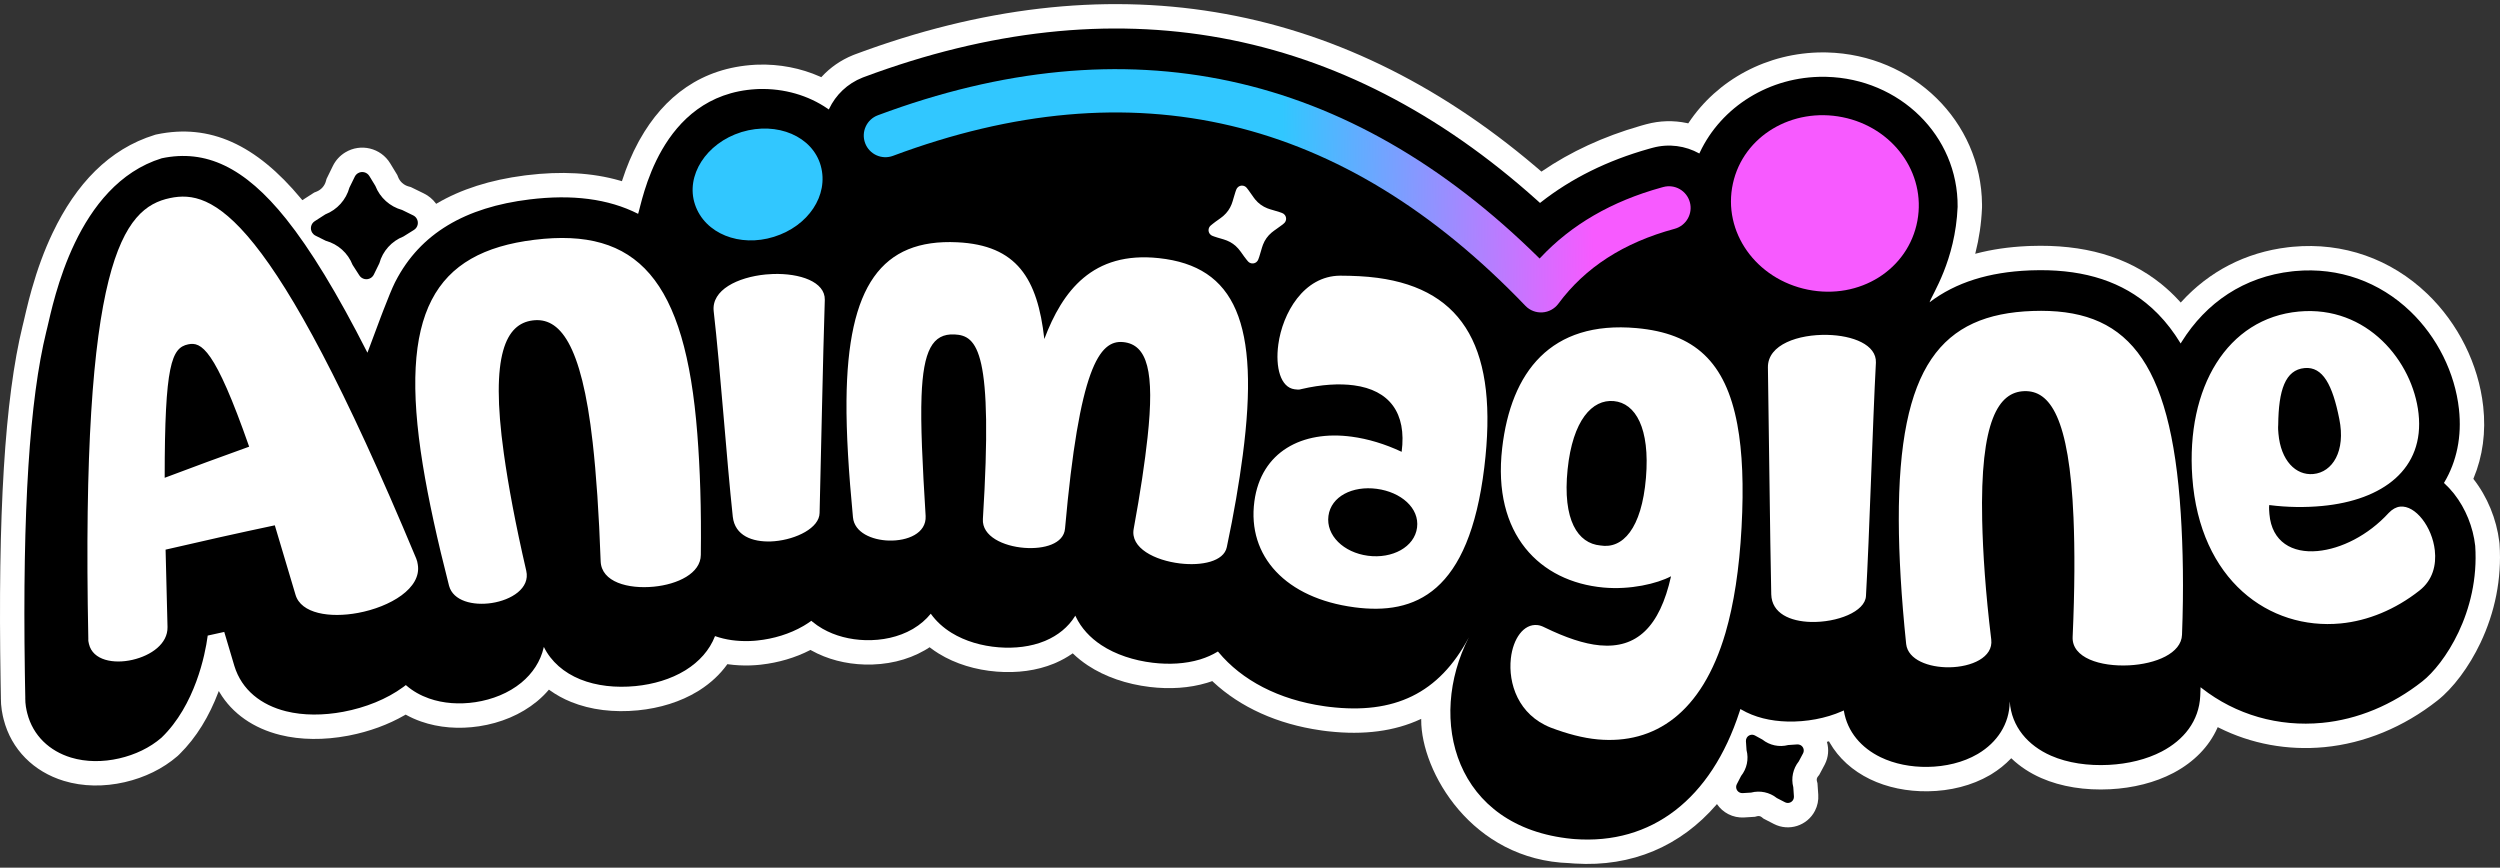
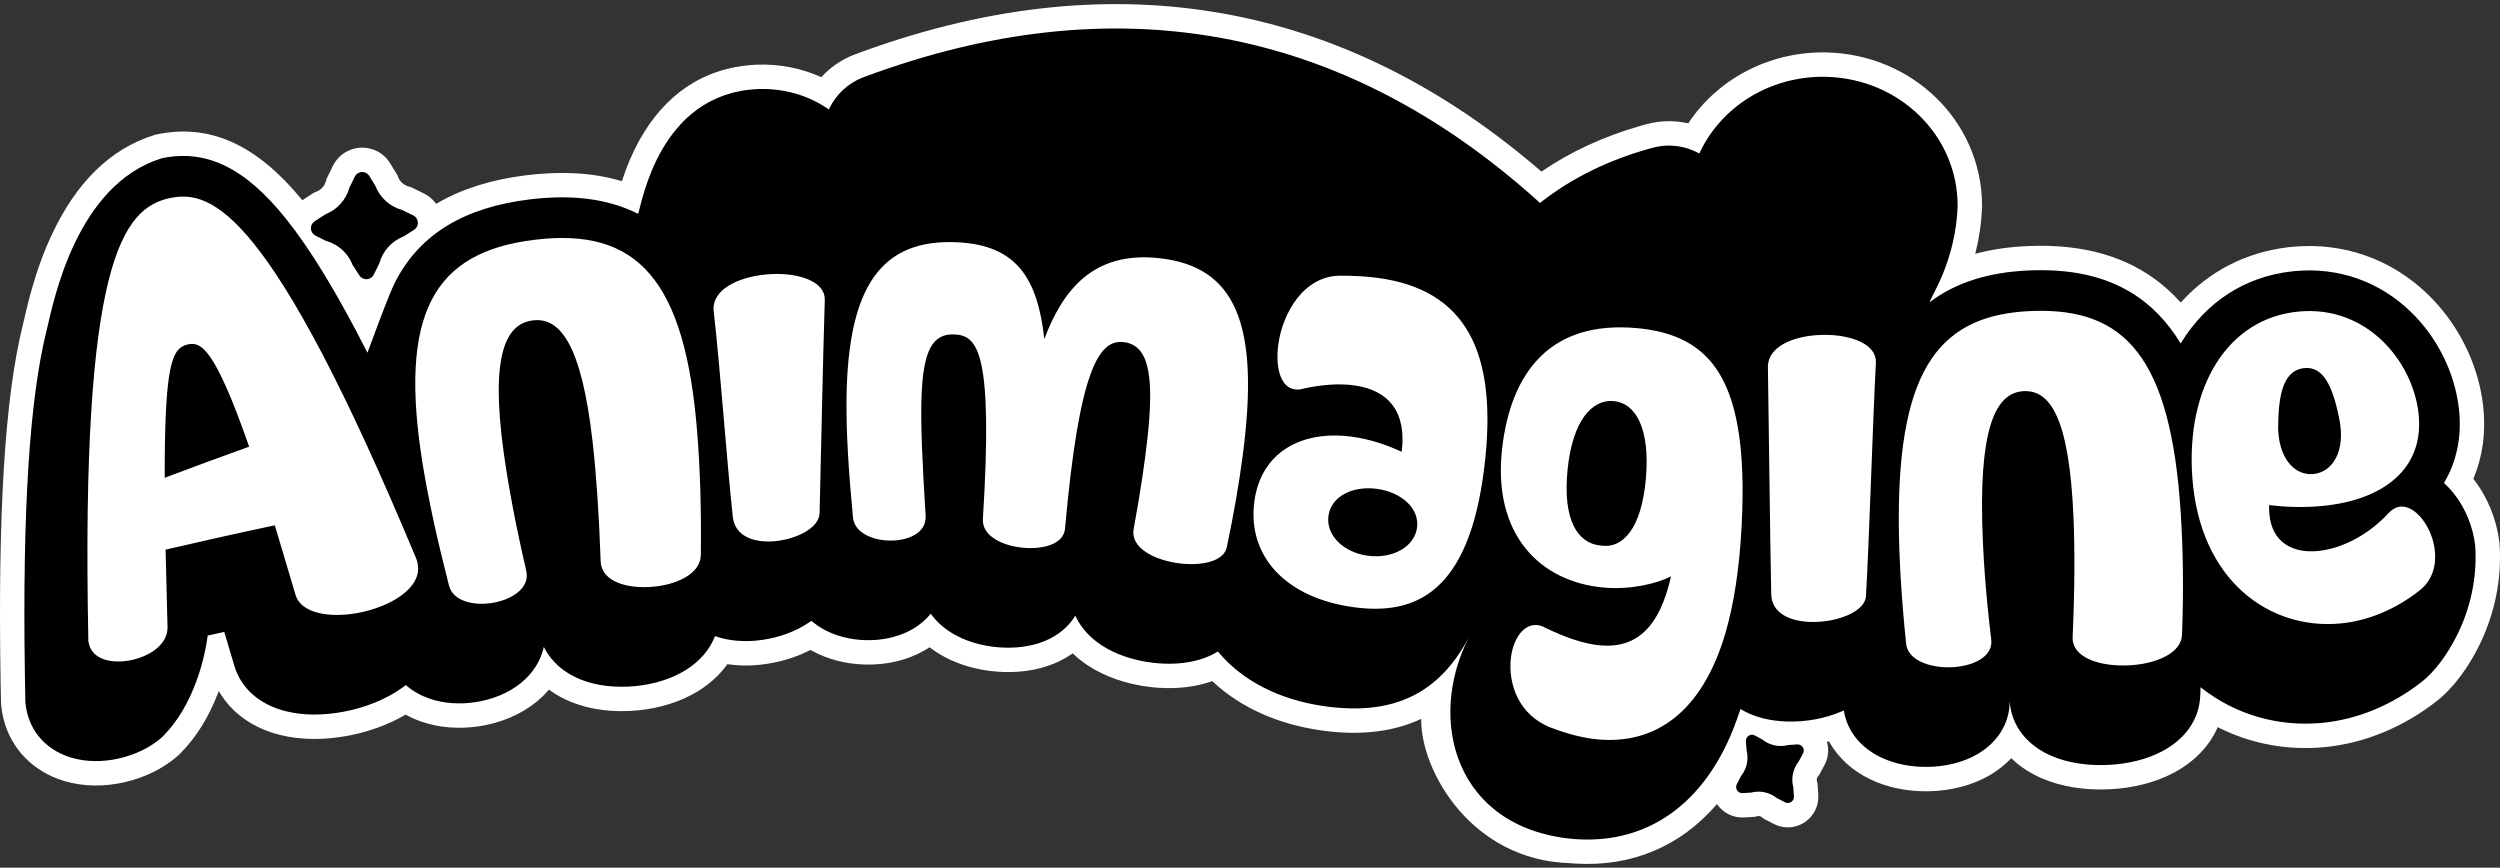
<svg xmlns="http://www.w3.org/2000/svg" width="340" height="118" viewBox="0 0 340 118" fill="none">
  <rect x="0" y="0" width="340" height="118" fill="#333333" stroke="none" />
  <path d="M209.636 23.339L209.707 23.291C213.613 20.625 218.065 18.571 223.027 17.138L223.344 17.047L223.634 16.966L223.902 16.893C225.733 16.398 227.617 16.356 229.412 16.736L229.602 16.778L229.624 16.746C233.532 10.835 240.379 7.139 247.887 7.126L248.146 7.127L248.469 7.133C260.13 7.422 269.463 16.491 269.555 27.82L269.554 28.22L269.552 28.276C269.461 30.429 269.152 32.459 268.66 34.394L268.628 34.517L268.759 34.482C270.88 33.924 273.167 33.591 275.619 33.473L275.873 33.462L276.126 33.452C283.348 33.198 289.287 34.861 293.948 38.635C294.823 39.343 295.648 40.123 296.424 40.973L296.581 41.148L296.667 41.053C300.424 36.923 305.395 34.319 311.152 33.632L311.403 33.603L311.819 33.561C318.688 32.924 325.161 35.221 330.088 39.936C334.319 43.986 337.084 49.554 337.716 55.274C338.099 58.742 337.656 62.054 336.409 65.041L336.374 65.123L336.385 65.137C338.277 67.549 339.526 70.584 339.906 73.688L339.936 73.95L339.94 74.021C340.258 78.745 339.291 83.311 337.357 87.401C335.772 90.753 333.575 93.64 331.485 95.276C326.912 98.882 321.577 101.092 316.122 101.611C311.104 102.09 306.163 101.169 301.782 98.977L301.611 98.89L301.561 99.005C300.427 101.541 298.381 103.621 295.678 105.069L295.545 105.139C293.075 106.433 290.1 107.177 286.979 107.337C283.588 107.511 280.329 107.008 277.609 105.814C276.076 105.141 274.724 104.254 273.601 103.187L273.528 103.117L273.489 103.158C272.727 103.96 271.84 104.674 270.847 105.282L270.722 105.357L270.603 105.428C268.184 106.836 265.242 107.575 262.197 107.615C259.387 107.653 256.651 107.1 254.315 105.967C251.947 104.819 250.055 103.116 248.838 100.993L248.741 100.819L248.566 100.862L248.456 100.888L248.473 100.944C248.746 101.91 248.67 102.976 248.184 103.938L248.141 104.021L247.415 105.383L247.225 105.622C247.09 105.79 247.043 106.013 247.098 106.222L247.177 106.523L247.284 108.086C247.336 108.842 247.18 109.597 246.833 110.271C245.784 112.307 243.282 113.107 241.246 112.058L239.842 111.334L239.585 111.129C239.416 110.994 239.193 110.947 238.985 111.002L238.671 111.084L237.2 111.174C236.455 111.22 235.711 111.063 235.047 110.721C234.414 110.395 233.901 109.928 233.525 109.379L233.506 109.351L233.43 109.44C228.563 115.072 221.939 117.933 214.197 117.443L213.833 117.418L213.483 117.388C200.111 116.978 193.259 104.86 193.285 97.91L193.286 97.764L193.191 97.809C189.65 99.454 185.488 99.993 180.687 99.462L180.379 99.427L179.919 99.368L179.596 99.321C173.747 98.483 168.683 96.195 164.977 92.731L164.866 92.627L164.689 92.69C164.617 92.715 164.545 92.739 164.473 92.763L164.254 92.833L164.114 92.876C161.763 93.582 159.093 93.754 156.372 93.427C153.244 93.052 150.301 92.055 147.946 90.498C147.214 90.014 146.539 89.476 145.928 88.889L145.89 88.852L145.803 88.913C145.128 89.382 144.397 89.789 143.618 90.131L143.462 90.198L143.328 90.254C141.003 91.208 138.337 91.557 135.571 91.342C132.696 91.119 129.949 90.29 127.687 88.898C127.283 88.65 126.895 88.383 126.524 88.1L126.427 88.025L126.391 88.049C126.279 88.123 126.165 88.195 126.051 88.265L125.877 88.37L125.752 88.444C123.373 89.814 120.532 90.458 117.598 90.376C115.011 90.305 112.503 89.661 110.36 88.466L110.225 88.389L110.156 88.425C108.162 89.449 105.865 90.125 103.518 90.388L103.29 90.413L103.05 90.435L102.722 90.461C102.521 90.476 102.355 90.485 102.158 90.492L101.925 90.499C100.946 90.524 99.99 90.474 99.062 90.345L98.924 90.324L98.902 90.356C97.93 91.711 96.666 92.887 95.17 93.847L95.02 93.942L94.887 94.024C92.562 95.442 89.741 96.316 86.749 96.608C83.502 96.925 80.35 96.555 77.659 95.461C76.614 95.036 75.645 94.503 74.769 93.873L74.654 93.789L74.649 93.796C74.19 94.335 73.681 94.841 73.127 95.308L72.998 95.415C70.846 97.182 68.094 98.33 65.144 98.775C62.423 99.185 59.686 98.978 57.252 98.122C56.542 97.872 55.861 97.568 55.217 97.212L55.169 97.186L55.034 97.265C52.814 98.548 50.226 99.492 47.518 100.022L47.292 100.066C44.074 100.668 40.895 100.648 38.099 99.951C34.5 99.054 31.595 97.065 29.861 94.156L29.755 93.975L29.707 94.105C28.461 97.391 26.732 100.287 24.41 102.572L24.188 102.787L24.122 102.844C22.151 104.548 19.675 105.749 16.967 106.374C14.151 107.023 11.27 106.986 8.684 106.199C4.602 104.958 1.542 101.941 0.495 97.83L0.408 97.468L0.37 97.296C0.319 97.059 0.277 96.831 0.241 96.594C0.156 96.038 0.115 95.488 0.12 94.928L0.122 94.849L0.112 94.355L0.086 92.928C-0.309 69.848 0.651 54.219 3.073 44.319L3.195 43.821L3.565 42.241C3.805 41.231 4.044 40.301 4.32 39.329C5.085 36.635 6.007 34.082 7.168 31.654C10.338 25.021 14.826 20.268 21.024 18.353L21.173 18.307L21.326 18.275C28.522 16.775 34.813 19.64 40.938 27.009L41.116 27.224L42.736 26.183L43.042 26.063C43.67 25.816 44.146 25.288 44.324 24.636L44.407 24.336L45.268 22.573C45.642 21.809 46.227 21.168 46.954 20.726C49.055 19.449 51.792 20.117 53.068 22.217L54.035 23.808L54.14 24.074C54.386 24.703 54.915 25.178 55.566 25.357L55.866 25.439L57.653 26.313C58.295 26.627 58.85 27.09 59.274 27.662L59.317 27.722L59.379 27.686C62.702 25.729 66.692 24.465 71.32 23.867L71.616 23.83C76.325 23.253 80.552 23.48 84.301 24.561L84.583 24.644L84.637 24.475C85.222 22.676 85.934 20.955 86.834 19.3L86.986 19.025C90.322 13.055 95.461 9.219 102.652 8.811L103.064 8.792C106.019 8.7 108.905 9.263 111.499 10.408L111.697 10.497L111.76 10.428C112.917 9.177 114.35 8.176 115.987 7.509L116.136 7.449L116.292 7.39C150.491 -5.381 181.882 -0.205 208.794 22.618L209.636 23.339Z" fill="white" />
  <path d="M209.045 27.24L209.443 27.601L209.57 27.5C213.711 24.25 218.619 21.828 224.236 20.242L224.508 20.166L224.768 20.096C226.981 19.497 229.227 19.833 231.086 20.863L231.111 20.877L231.181 20.726C234.094 14.533 240.652 10.373 248.088 10.444L248.386 10.449C258.324 10.696 266.318 18.432 266.237 28.136C265.927 35.463 262.749 40.065 262.42 41.112C266.003 38.386 270.536 37.004 276 36.777L276.242 36.768C282.597 36.544 287.802 37.927 291.86 41.213C293.037 42.165 294.117 43.278 295.101 44.557C295.595 45.2 296.061 45.881 296.5 46.602L296.568 46.715L296.719 46.469C300.03 41.162 305.184 37.627 311.738 36.904L312.125 36.864C318.134 36.307 323.633 38.352 327.793 42.333C331.482 45.863 333.875 50.72 334.418 55.638C334.827 59.347 334.122 62.756 332.41 65.626L332.377 65.681L332.42 65.72C332.872 66.131 333.296 66.587 333.69 67.078L333.774 67.184C335.314 69.147 336.345 71.671 336.63 74.243C337.237 83.274 332.362 90.375 329.431 92.671C325.356 95.883 320.623 97.85 315.807 98.309C309.88 98.874 304.077 97.219 299.441 93.591L299.276 93.46L299.259 93.97L299.233 94.652C299.073 98.066 296.991 100.636 294.005 102.201C291.937 103.284 289.41 103.89 286.808 104.024C283.984 104.169 281.214 103.774 278.941 102.776C275.795 101.396 273.564 98.831 273.326 95.409L273.32 95.452C273.287 98.474 271.597 100.97 269.036 102.5L268.933 102.561C266.983 103.697 264.579 104.266 262.151 104.298C259.893 104.328 257.653 103.899 255.761 102.982C253.165 101.723 251.245 99.564 250.763 96.662L250.756 96.618L250.68 96.653L250.508 96.731C248.314 97.7 245.657 98.193 243.106 98.129C240.796 98.071 238.626 97.562 236.788 96.482L236.693 96.425L236.579 96.783C232.715 108.691 224.596 114.913 214.108 114.112L213.779 114.084C197.839 112.522 194.039 97.85 199.762 86.683C195.697 94.352 189.586 97.185 180.795 96.135L180.365 96.081L180.066 96.037C173.899 95.154 168.893 92.517 165.71 88.686L165.639 88.6L165.571 88.642C164.871 89.066 164.1 89.405 163.282 89.661L163.159 89.699C161.223 90.28 158.994 90.401 156.767 90.134C154.204 89.826 151.726 89.02 149.775 87.73C148.251 86.724 147.045 85.416 146.318 83.888L146.244 83.726L146.199 83.8C145.281 85.29 143.87 86.421 142.184 87.137L142.069 87.185C140.197 87.953 138.027 88.206 135.827 88.035C133.524 87.856 131.264 87.205 129.424 86.073C128.303 85.383 127.344 84.518 126.616 83.507L126.585 83.463L126.581 83.469C125.931 84.27 125.127 84.957 124.202 85.506L124.095 85.569C122.216 86.651 119.958 87.123 117.689 87.06C115.623 87.003 113.575 86.491 111.848 85.496C111.369 85.22 110.919 84.909 110.502 84.566L110.339 84.427L110.254 84.49C109.968 84.696 109.669 84.891 109.359 85.076L109.243 85.144C107.422 86.204 105.2 86.886 102.982 87.109L102.741 87.132L102.478 87.153C102.323 87.164 102.2 87.171 102.054 87.176L101.838 87.183C100.241 87.224 98.696 87.021 97.27 86.519L97.242 86.509L97.233 86.532C96.499 88.426 95.094 89.982 93.276 91.119L93.159 91.191C91.236 92.364 88.875 93.067 86.425 93.307C83.77 93.566 81.131 93.292 78.908 92.388C76.709 91.493 74.942 89.984 73.962 87.977L73.938 88.078C73.514 89.936 72.433 91.586 70.892 92.851C69.177 94.259 66.959 95.146 64.648 95.495C62.5 95.819 60.299 95.677 58.353 94.992C57.2 94.587 56.151 93.996 55.264 93.229L55.195 93.168L55.152 93.202C55.081 93.257 55.01 93.311 54.938 93.365L54.83 93.445C52.602 95.08 49.695 96.241 46.681 96.805C43.973 97.311 41.257 97.32 38.901 96.732C35.554 95.898 32.877 93.861 31.869 90.552L31.144 88.11L30.498 85.942L29.664 86.126C29.192 86.23 28.719 86.335 28.245 86.44L28.228 86.578C27.918 88.932 26.544 95.922 21.952 100.334C20.371 101.701 18.368 102.646 16.22 103.141C14.012 103.651 11.707 103.652 9.648 103.026C6.76 102.147 4.487 100.066 3.709 97.011L3.641 96.727L3.612 96.597C3.577 96.432 3.546 96.27 3.519 96.095C3.463 95.725 3.433 95.35 3.437 94.96L3.44 94.856L3.428 94.294L3.402 92.871L3.38 91.496C3.047 69.182 4.031 54.359 6.292 45.116L6.416 44.615C7.294 40.955 10.38 25.113 22.002 21.523C27.94 20.285 33.227 22.665 38.914 29.777C42.206 33.893 45.849 39.849 49.971 47.968L50.186 47.399C50.51 46.526 51.138 44.818 51.795 43.094L52.145 42.18C52.747 40.623 53.332 39.175 53.691 38.46L53.785 38.276C57.162 31.719 63.313 28.188 72.019 27.122C77.782 26.417 82.708 27.013 86.784 29.082C87.307 27.645 89.62 12.874 102.839 12.123L103.167 12.108C106.662 11.999 109.95 12.988 112.544 14.768L112.72 14.89L112.762 14.8C113.655 12.92 115.238 11.364 117.321 10.547L117.452 10.497C151.565 -2.241 182.526 3.438 209.045 27.24ZM237.547 100.357C237.767 99.954 238.272 99.807 238.674 100.027L239.687 100.582C240.674 101.37 241.975 101.645 243.196 101.325L244.423 101.241C244.578 101.23 244.734 101.263 244.871 101.336C245.276 101.552 245.429 102.055 245.213 102.46L244.631 103.553C243.843 104.54 243.568 105.841 243.888 107.062L243.974 108.314C243.985 108.465 243.953 108.616 243.884 108.751C243.674 109.159 243.173 109.319 242.765 109.109L241.653 108.536C240.666 107.748 239.365 107.473 238.144 107.793L236.997 107.863C236.848 107.872 236.699 107.841 236.566 107.772C236.158 107.562 235.998 107.061 236.208 106.653L236.787 105.529C237.574 104.542 237.85 103.241 237.53 102.02L237.447 100.813C237.436 100.654 237.47 100.496 237.547 100.357ZM48.677 23.56C49.211 23.235 49.908 23.405 50.233 23.94L51.051 25.285C51.679 26.889 53.028 28.101 54.688 28.556L56.195 29.293C56.386 29.386 56.546 29.531 56.658 29.711C56.989 30.242 56.827 30.941 56.296 31.271L54.864 32.165C53.261 32.794 52.048 34.142 51.593 35.803L50.842 37.339C50.751 37.525 50.611 37.683 50.437 37.795C49.911 38.133 49.21 37.981 48.872 37.454L47.949 36.019C47.321 34.416 45.972 33.204 44.312 32.749L42.91 32.05C42.727 31.959 42.573 31.82 42.463 31.649C42.124 31.122 42.277 30.422 42.803 30.083L44.253 29.151C45.856 28.522 47.068 27.174 47.523 25.513L48.248 24.031C48.343 23.836 48.492 23.673 48.677 23.56Z" fill="black" />
-   <path d="M169.566 25.565C169.285 25.202 168.763 25.137 168.401 25.418C168.275 25.516 168.18 25.647 168.127 25.797L168.012 26.123C167.82 26.665 167.708 27.234 167.501 27.77C167.266 28.378 166.886 28.919 166.395 29.347C165.938 29.744 165.409 30.055 164.94 30.438L164.667 30.662C164.312 30.953 164.26 31.476 164.55 31.831C164.645 31.947 164.769 32.035 164.91 32.086L165.145 32.171C165.706 32.375 166.299 32.492 166.855 32.713C167.449 32.949 167.979 33.324 168.399 33.807C168.796 34.264 169.106 34.792 169.49 35.261L169.705 35.524C169.996 35.879 170.519 35.932 170.874 35.641C170.992 35.545 171.081 35.419 171.131 35.276L171.262 34.907C171.453 34.366 171.565 33.796 171.772 33.261C172.015 32.633 172.413 32.076 172.928 31.642C173.359 31.279 173.85 30.993 174.29 30.642L174.597 30.398C174.956 30.113 175.016 29.59 174.73 29.231C174.633 29.11 174.504 29.017 174.358 28.965L174.012 28.843C173.471 28.651 172.901 28.539 172.366 28.332C171.721 28.083 171.152 27.671 170.714 27.136C170.379 26.728 170.111 26.267 169.787 25.849L169.566 25.565Z" fill="white" />
  <path d="M18.019 89.737C20.577 89.147 22.83 87.541 22.782 85.278C22.686 81.77 22.599 78.261 22.519 74.751C27.465 73.599 32.417 72.492 37.374 71.443C38.315 74.585 39.252 77.728 40.185 80.871C40.928 83.453 44.855 84.074 48.706 83.353C53.062 82.538 57.367 80.008 56.818 76.773C56.767 76.471 56.729 76.245 56.604 75.956C36.837 28.573 28.845 25.744 23.131 26.935C16.704 28.275 10.967 35.519 12.012 86.899C11.992 87.139 12.045 87.362 12.098 87.585C12.629 89.816 15.462 90.327 18.019 89.737C18.019 89.737 18.019 89.737 18.019 89.737ZM22.397 64.98C22.393 49.543 23.346 47.305 25.584 46.833C27.359 46.459 29.191 47.33 33.885 60.748C30.038 62.127 26.21 63.54 22.397 64.98ZM88.93 79.787C92.152 79.472 95.294 77.989 95.311 75.463C95.393 69.149 95.206 63.766 94.837 59.021C93.201 37.929 86.624 30.905 72.691 32.61C58.99 34.287 54.15 42.597 57.497 63.199C58.272 67.964 59.466 73.409 61.071 79.666C61.629 81.743 64.34 82.392 66.865 82.011C69.534 81.608 72.123 80.01 71.57 77.62C70.093 71.242 69.13 66.019 68.523 61.681C66.627 48.129 68.843 44.032 72.448 43.577C76.054 43.122 79.069 46.558 80.601 60.15C81.091 64.498 81.458 69.801 81.689 76.332C81.792 79.163 85.423 80.129 88.93 79.787ZM97.061 42.315C97.954 50.098 98.82 62.485 99.659 70.274C99.945 72.859 102.329 73.73 104.857 73.635C105.015 73.631 105.173 73.618 105.332 73.605C108.316 73.342 111.428 71.797 111.464 69.769C111.672 61.637 111.908 48.904 112.173 40.772C112.22 38.323 108.8 37.14 105.113 37.265C104.783 37.278 104.452 37.3 104.122 37.329C100.312 37.704 96.751 39.437 97.061 42.313V42.315ZM160.469 76.627C163.417 76.981 166.438 76.368 166.844 74.417C167.83 69.757 168.529 65.619 169.017 61.897C171.371 43.976 168.003 36.22 157.605 35.106C148.584 34.139 144.492 39.581 142.028 46.105C141.107 37.863 138.287 33.334 130.181 32.949C119.921 32.462 115.261 38.845 115.124 54.457C115.084 58.971 115.421 64.236 116.004 70.362C116.198 72.425 118.575 73.453 120.884 73.517C123.406 73.586 126.009 72.548 125.886 70.173C125.446 63.026 125.186 57.691 125.331 53.858C125.566 47.676 126.821 45.337 129.813 45.483C132.948 45.635 135.093 47.766 133.673 70.583C133.526 72.944 136.454 74.285 139.297 74.506C141.996 74.716 144.659 73.956 144.842 71.9C146.782 50.109 149.49 46.197 152.761 46.525C156.047 46.855 157.047 50.518 156.067 59.488C155.701 62.845 155.102 66.914 154.185 71.904C153.675 74.539 157.081 76.22 160.469 76.627ZM184.168 82.588C192.494 83.691 199.783 80.648 201.864 63.567C203.797 47.701 199.242 39.378 187.331 37.786C185.738 37.573 184.046 37.5 182.263 37.492C177.288 37.518 174.419 42.611 173.849 46.857C173.431 49.965 174.155 52.686 176.064 52.943C176.369 52.987 176.675 53.026 177.001 52.913C179.729 52.277 182.156 52.141 184.137 52.406C188.939 53.05 191.32 56.137 190.625 61.447C188.355 60.378 186.038 59.684 183.824 59.388C177.101 58.488 171.502 61.43 170.596 68.181C169.59 75.674 174.928 81.361 184.168 82.586L184.168 82.588ZM180.669 70.158C181.025 67.504 183.946 66.046 187.239 66.481C190.529 66.916 193.062 69.093 192.72 71.748C192.378 74.404 189.347 76.019 186.036 75.582C182.727 75.144 180.313 72.811 180.669 70.158ZM217.317 100.561C225.036 101.255 231.469 96.976 234.665 86.077C235.806 82.157 236.544 77.407 236.852 71.714C237.155 66.097 236.976 61.459 236.275 57.72C234.682 49.196 230.448 45.329 222.578 44.623C210.864 43.572 205.491 50.614 204.296 60.939C202.932 72.713 209.458 79.113 218.062 79.904C221.704 80.24 225.351 79.384 227.262 78.373C225.713 85.305 222.563 88.223 217.58 87.767C215.419 87.569 212.92 86.714 210.1 85.345C209.72 85.152 209.411 85.043 209.094 85.01C207.2 84.81 205.77 86.882 205.477 89.542C205.102 92.955 206.48 97.202 210.891 98.951C213.1 99.787 215.267 100.376 217.317 100.561ZM213.194 63.838C213.882 57.146 216.543 54.273 219.484 54.549C222.425 54.825 224.416 58.21 223.849 64.989C223.27 71.921 220.668 74.698 217.643 74.184C214.597 73.899 212.482 70.758 213.194 63.838ZM240.89 80.827C240.957 83.432 243.479 84.514 246.287 84.585C249.821 84.674 253.666 83.198 253.771 81.054C254.238 72.93 254.689 57.445 255.123 49.32C255.223 46.877 251.981 45.622 248.524 45.544C244.62 45.455 240.404 46.83 240.436 49.962C240.567 57.797 240.719 72.993 240.89 80.827ZM296.754 86.324C296.998 80.035 296.884 74.577 296.584 69.855C295.232 48.574 289.012 41.851 276.437 42.293C264.052 42.729 258.183 49.785 258.236 70.778C258.249 75.588 258.573 81.18 259.239 87.593C259.488 89.735 262.301 90.79 265.118 90.752C268.097 90.713 271.107 89.42 270.81 86.978C270.022 80.51 269.673 75.133 269.577 70.792C269.277 57.109 271.834 53.309 275.305 53.196C278.775 53.084 281.423 56.718 281.996 70.395C282.178 74.738 282.171 80.121 281.879 86.627C281.755 89.466 285.642 90.687 289.566 90.485C293.169 90.3 296.673 88.861 296.754 86.324ZM318.324 84.788C322.029 84.435 325.767 82.9 329.05 80.312C330.874 78.883 331.354 76.826 331.136 74.851C330.782 71.659 328.5 68.68 326.415 68.902C325.875 68.96 325.358 69.245 324.865 69.758C322.055 72.823 318.388 74.644 315.19 74.94C311.764 75.257 308.963 73.725 308.64 69.913C308.61 69.532 308.569 69.075 308.614 68.687C311.134 69.011 313.552 69.024 315.794 68.814C324.097 68.034 329.754 63.763 328.923 56.245C328.141 49.16 321.931 41.508 312.636 42.37C302.912 43.271 297.282 52.691 298.153 64.901C299.154 78.942 308.636 85.711 318.324 84.788ZM309.868 58.98C309.833 58.599 309.801 58.218 309.838 57.754C309.888 53.063 310.787 50.301 313.426 50.056C315.915 49.825 317.232 52.382 318.145 56.983C319.034 61.355 317.225 64.225 314.611 64.467C312.228 64.689 310.188 62.639 309.868 58.98C309.868 58.98 309.868 58.98 309.868 58.98Z" fill="white" />
-   <path fill-rule="evenodd" clip-rule="evenodd" d="M105.232 32.214C105.246 32.209 105.261 32.204 105.276 32.2C109.911 30.752 112.75 26.57 111.621 22.535C110.513 18.573 105.742 16.483 100.869 17.953C100.853 17.958 100.838 17.963 100.823 17.968C96.029 19.465 93.207 23.893 94.517 27.807C95.851 31.793 100.619 33.649 105.232 32.214Z" fill="#31C7FF" />
-   <path fill-rule="evenodd" clip-rule="evenodd" d="M260.765 30.03C261.97 23.516 257.433 17.322 250.598 15.941C243.764 14.561 237.092 18.486 235.675 24.96C234.233 31.552 238.826 37.972 245.868 39.393C252.911 40.814 259.534 36.665 260.765 30.03Z" fill="#F75AFF" />
-   <path d="M119.386 15.677C153.282 3.02 183.427 9.537 209.311 35.084L209.389 35.161L209.493 35.049C213.698 30.553 219.21 27.367 225.966 25.5L226.211 25.433C227.781 25.008 229.398 25.937 229.822 27.507C230.247 29.076 229.319 30.693 227.749 31.118C220.809 32.995 215.577 36.383 211.942 41.297C210.857 42.765 208.712 42.902 207.449 41.584C182.652 15.719 154.17 8.975 121.446 21.194C119.923 21.763 118.226 20.989 117.658 19.466C117.089 17.942 117.863 16.246 119.386 15.677Z" fill="url(#paint0_linear_30_5349)" />
  <defs>
    <linearGradient id="paint0_linear_30_5349" x1="174.593" y1="26.805" x2="229.925" y2="25.948" gradientUnits="userSpaceOnUse">
      <stop stop-color="#31C7FF" />
      <stop offset="0.759" stop-color="#F75AFF" />
      <stop offset="1" stop-color="#F75AFF" />
    </linearGradient>
  </defs>
</svg>